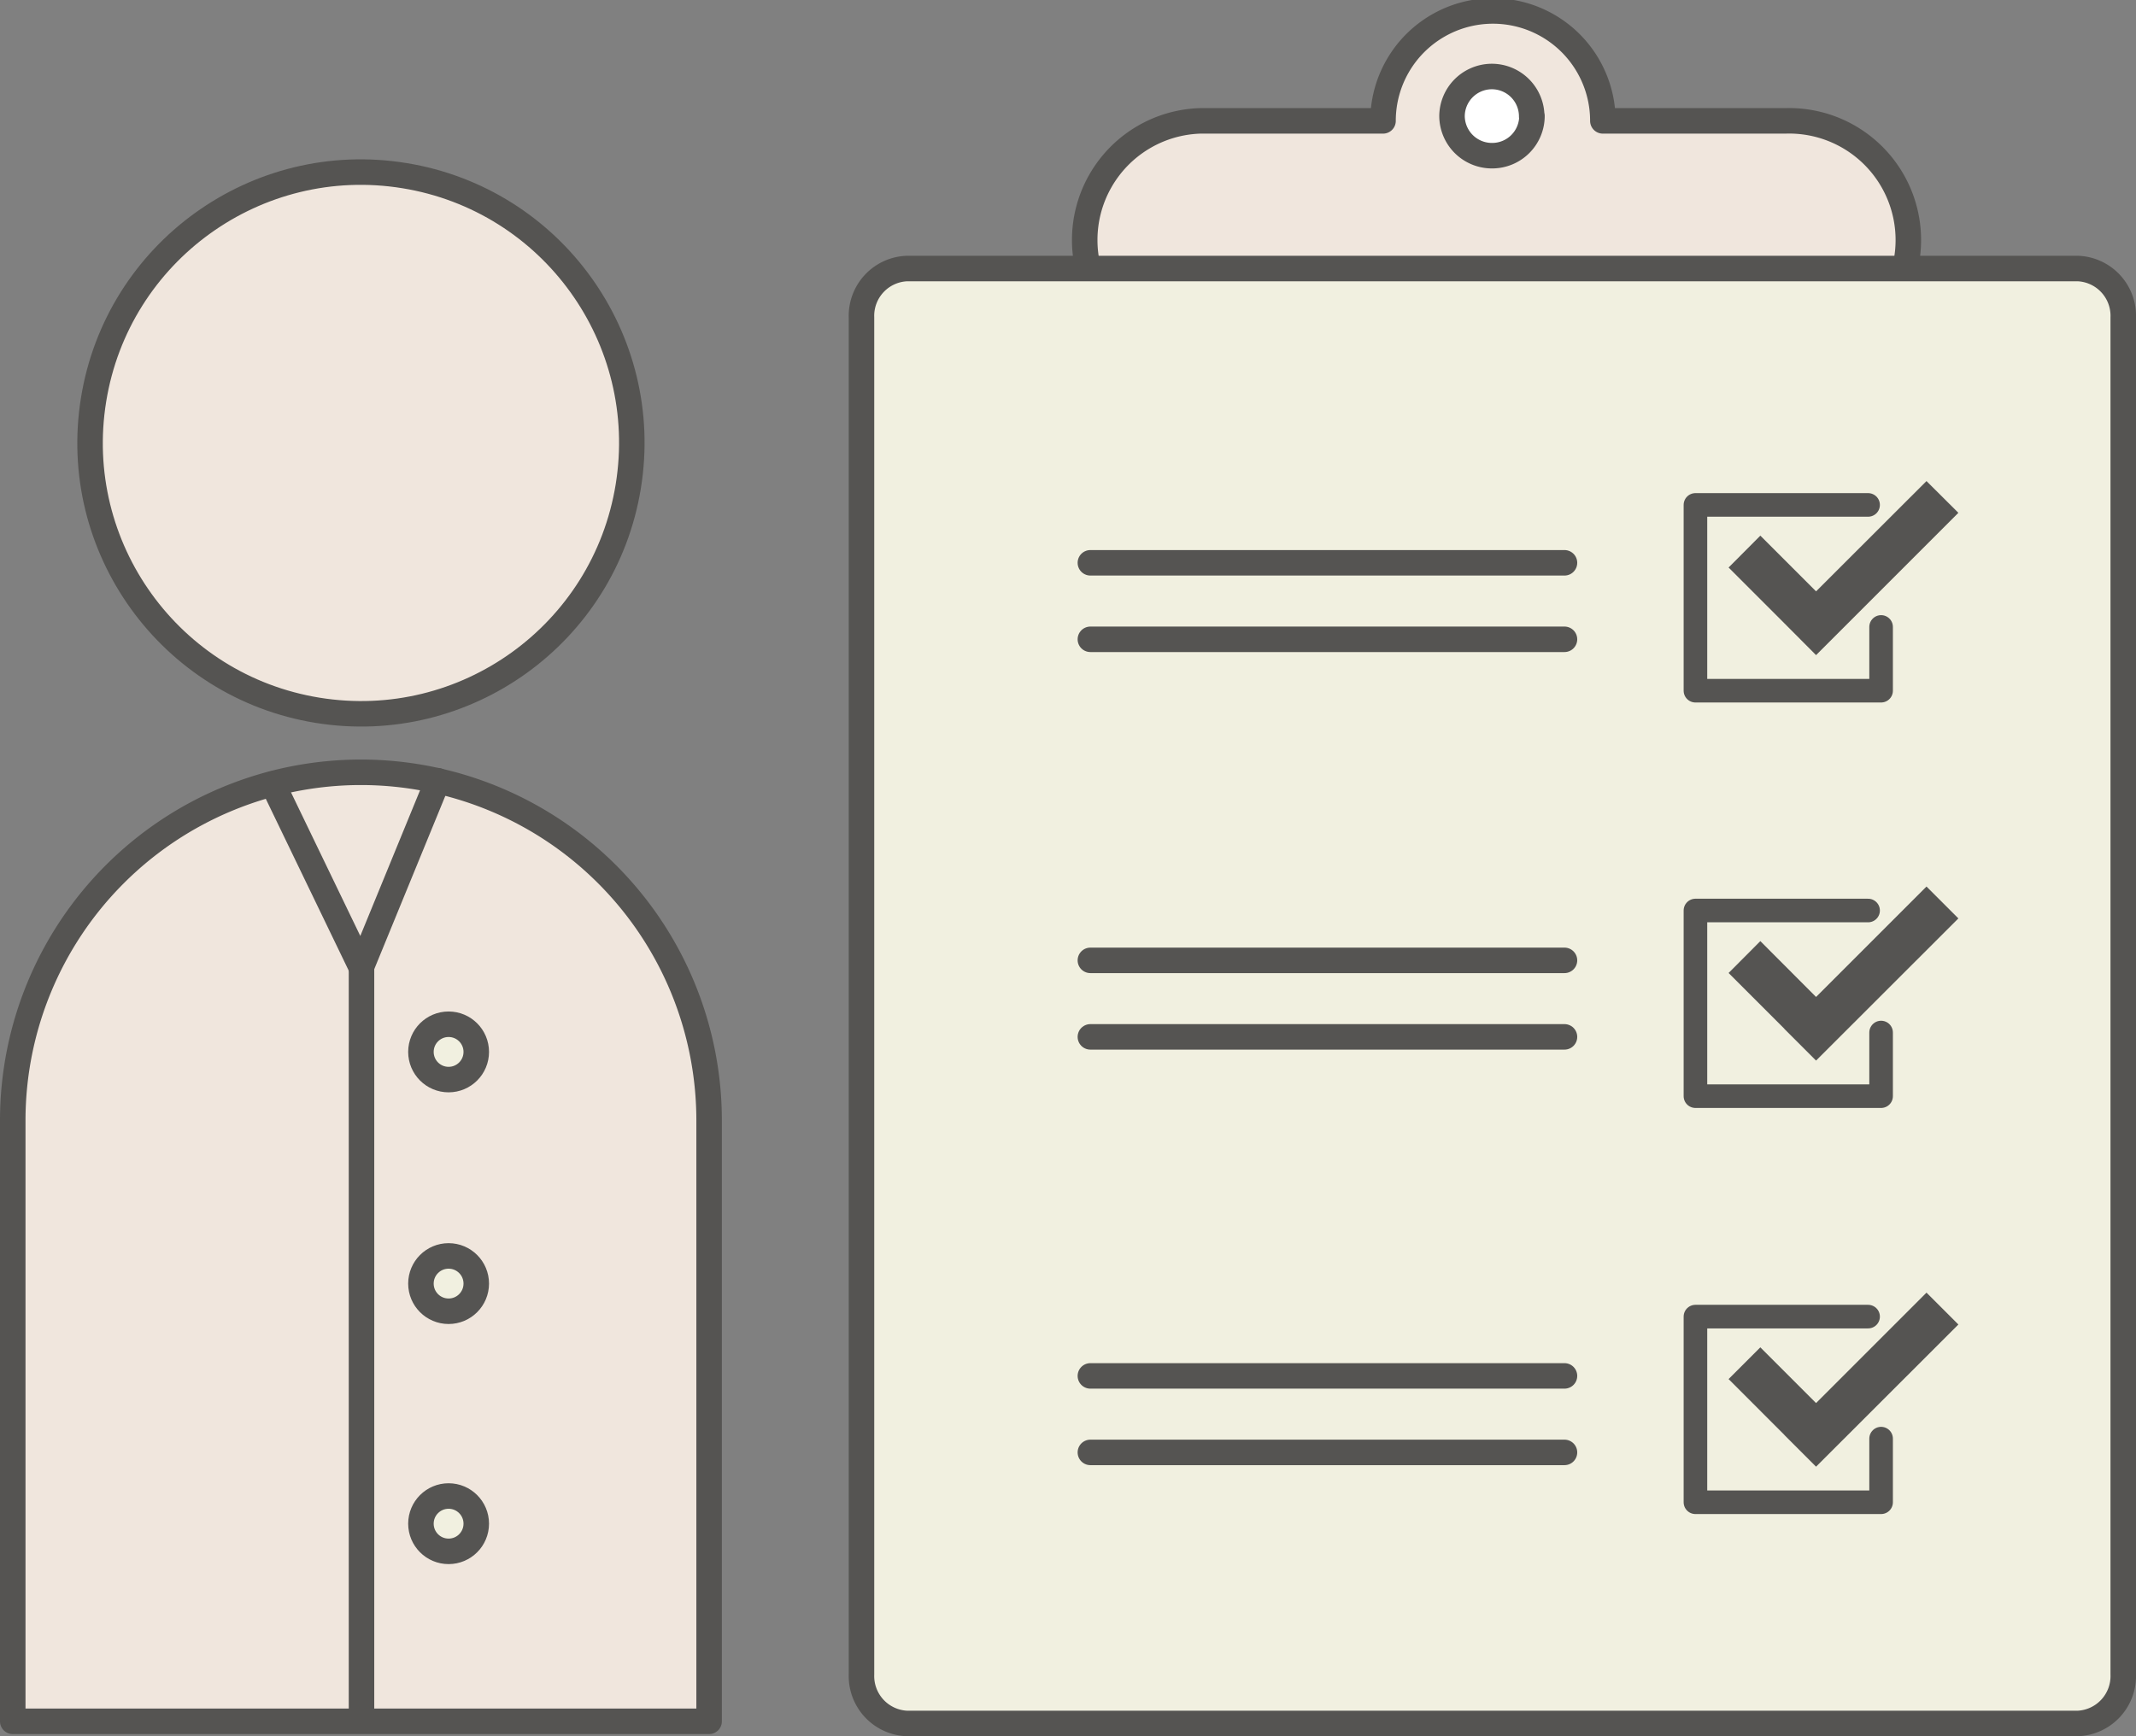
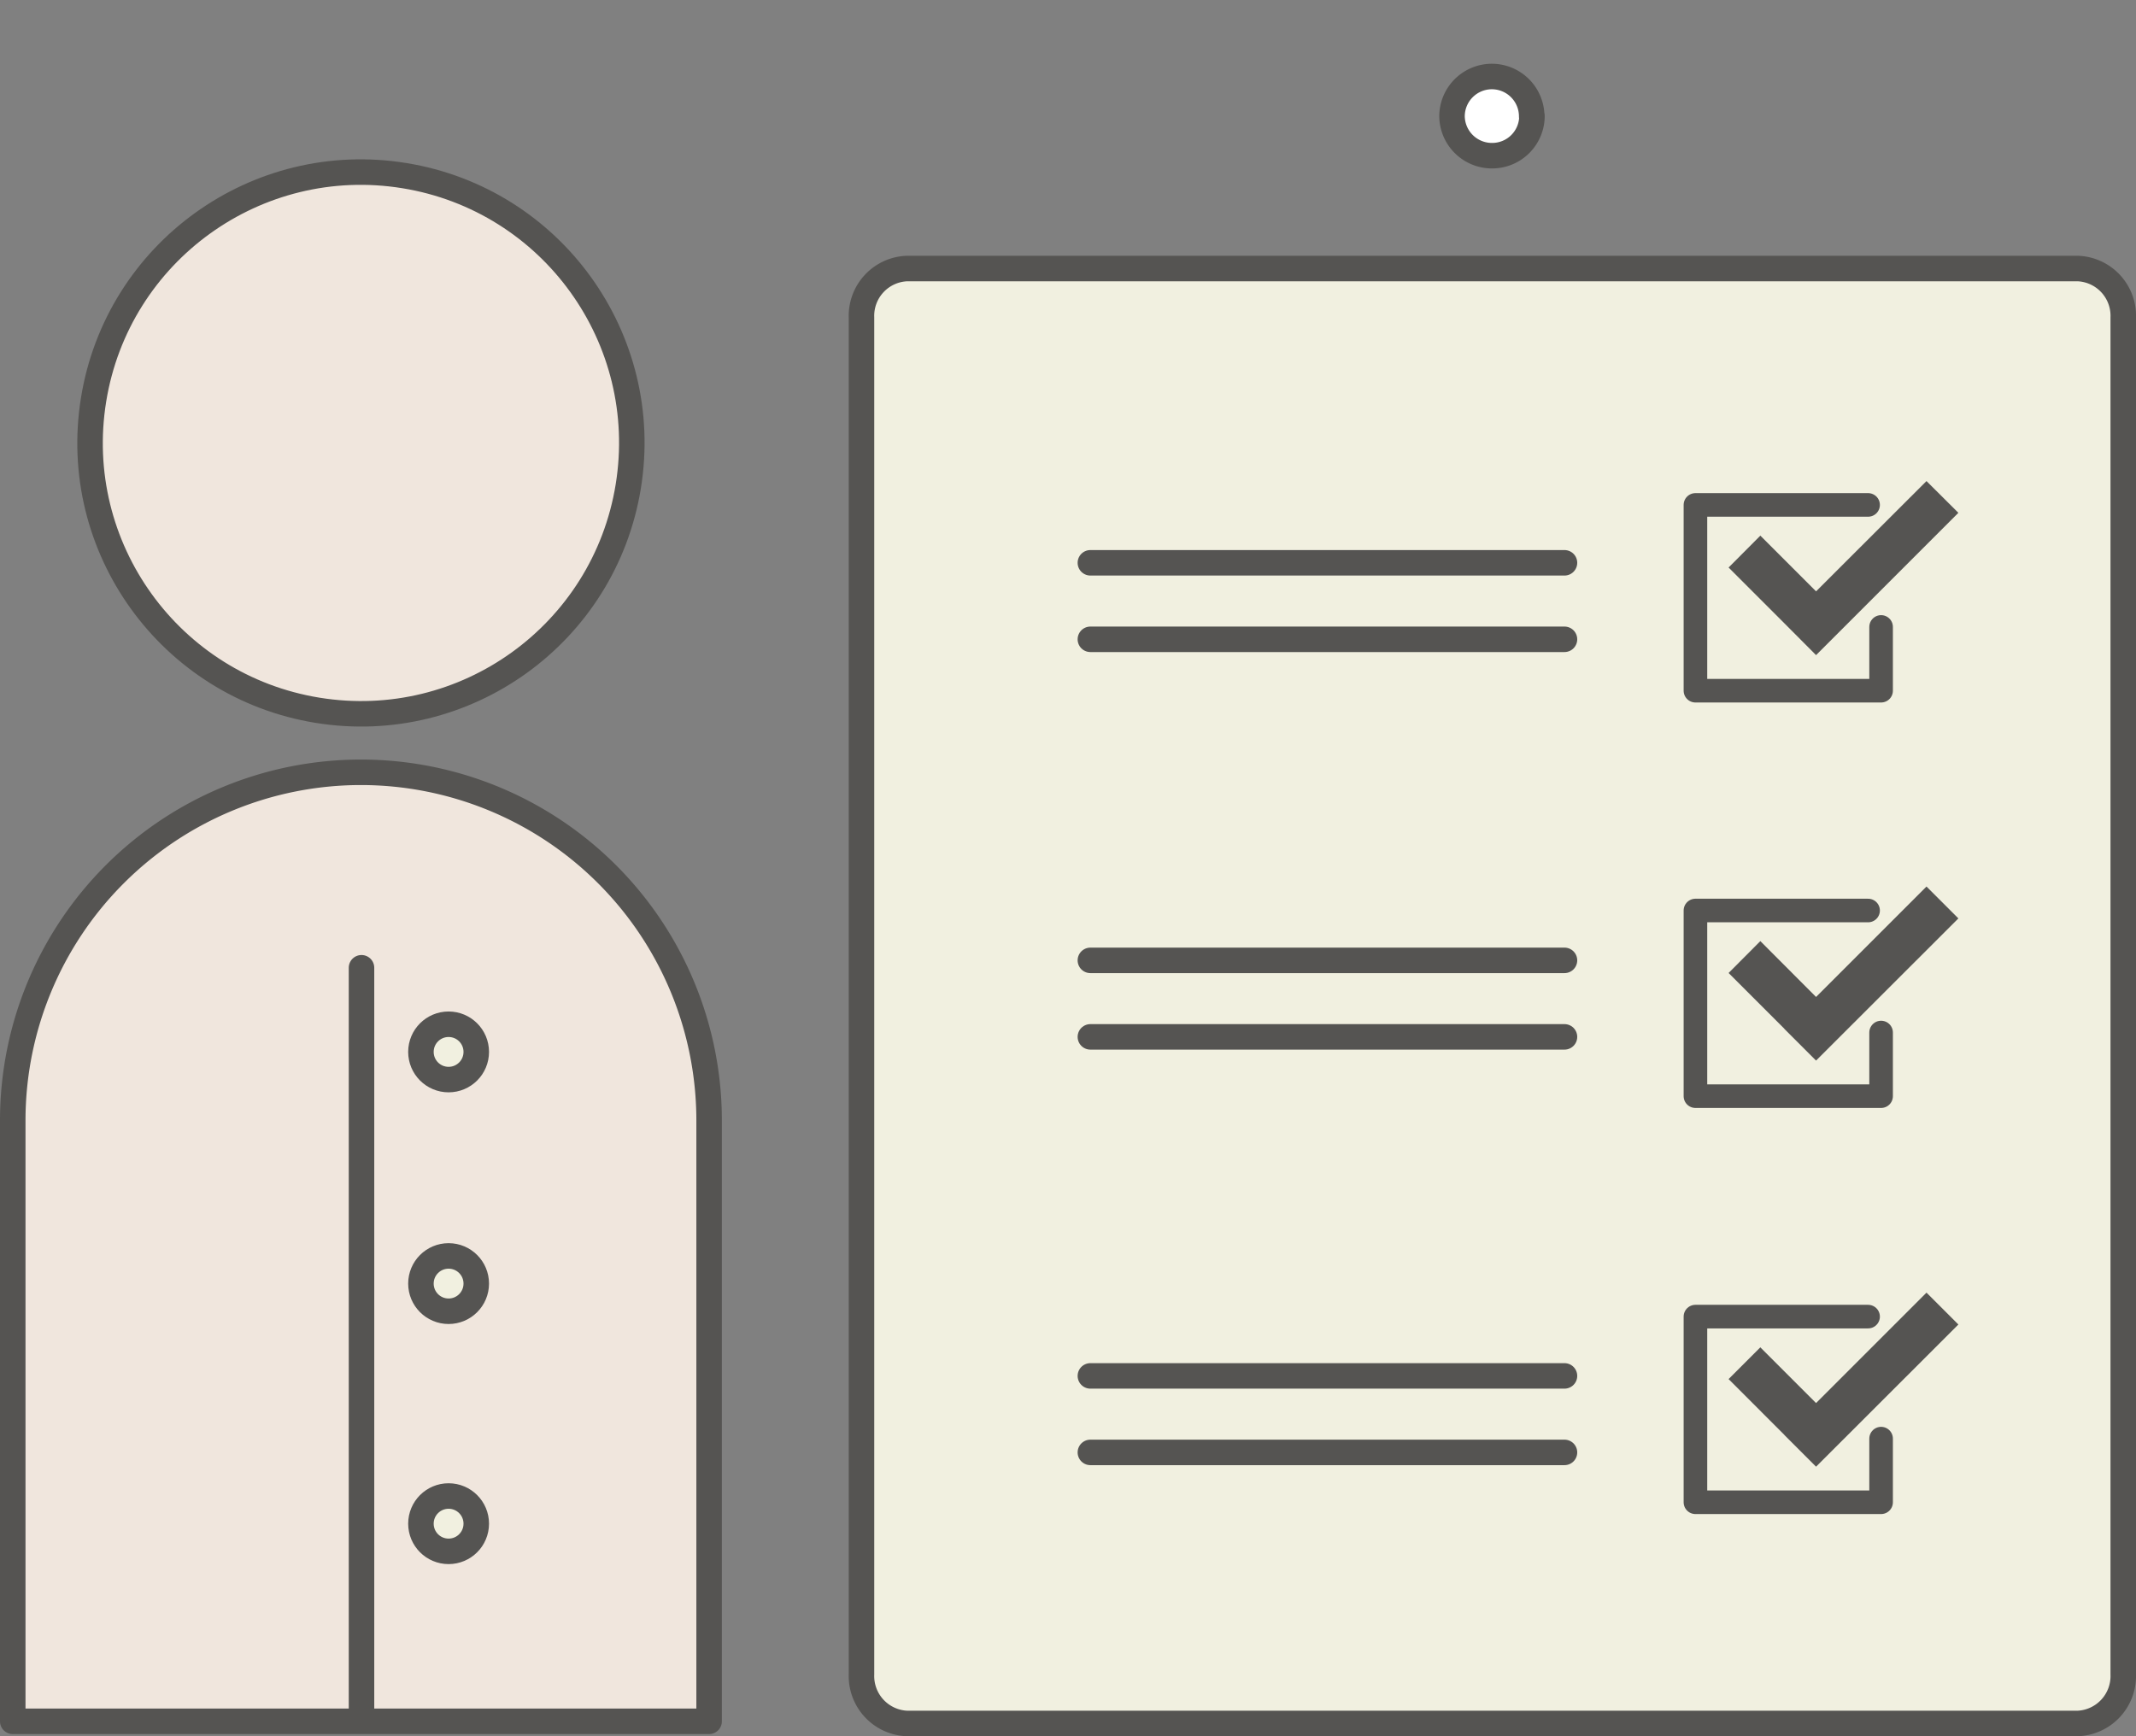
<svg xmlns="http://www.w3.org/2000/svg" viewBox="0 0 167.51 136.17">
  <rect x="0" y="0" width="167.51" height="136.17" fill="#808080" stroke="none" />
  <defs>
    <style>.cls-1{fill:#f0e6dd;}.cls-1,.cls-2,.cls-3,.cls-5,.cls-6{stroke:#555452;stroke-linecap:round;stroke-linejoin:round;}.cls-1,.cls-2,.cls-5,.cls-6{stroke-width:2px;}.cls-2,.cls-3{fill:#f1f0e0;}.cls-3{stroke-width:1.85px;}.cls-4{fill:#555452;}.cls-5{fill:#fff;}.cls-6{fill:none;}</style>
  </defs>
  <title>history-1958</title>
  <g id="Layer_2" data-name="Layer 2">
    <g id="Layer_1-2" data-name="Layer 1">
      <circle class="cls-1" cx="28.3" cy="34.73" r="21.24" transform="translate(-10.51 57.11) rotate(-80.78)" />
-       <path class="cls-1" d="M55.61,135H1V87.88A27.31,27.31,0,0,1,28.3,60.57h0A27.31,27.31,0,0,1,55.61,87.88Z" />
-       <path class="cls-1" d="M140,9.48h-14.3a8.62,8.62,0,0,0-17.24,0H94.11a9.35,9.35,0,0,0,0,18.69H140a9.35,9.35,0,1,0,0-18.69Z" />
+       <path class="cls-1" d="M55.61,135H1V87.88A27.31,27.31,0,0,1,28.3,60.57A27.31,27.31,0,0,1,55.61,87.88Z" />
      <path class="cls-2" d="M162.93,21.06a3.71,3.71,0,0,1,3.58,3.83V131.33a3.72,3.72,0,0,1-3.58,3.84H71.15a3.72,3.72,0,0,1-3.59-3.84V24.89a3.71,3.71,0,0,1,3.59-3.83Z" />
      <line class="cls-1" x1="85.51" y1="44.14" x2="122.69" y2="44.14" />
      <line class="cls-1" x1="85.51" y1="50.14" x2="122.69" y2="50.14" />
      <line class="cls-1" x1="85.51" y1="75.32" x2="122.69" y2="75.32" />
      <line class="cls-1" x1="85.51" y1="81.32" x2="122.69" y2="81.32" />
      <line class="cls-1" x1="85.51" y1="107.91" x2="122.69" y2="107.91" />
      <line class="cls-1" x1="85.51" y1="113.91" x2="122.69" y2="113.91" />
      <polyline class="cls-3" points="147.52 49.17 147.52 54.17 132.96 54.17 132.96 39.6 146.5 39.6" />
      <polygon class="cls-4" points="151.08 37.73 142.42 46.38 138.05 42.01 135.56 44.51 139.93 48.88 139.93 48.88 142.42 51.38 153.58 40.22 151.08 37.73" />
      <polyline class="cls-3" points="147.52 80.98 147.52 85.97 132.96 85.97 132.96 71.41 146.5 71.41" />
      <polygon class="cls-4" points="151.08 69.53 142.42 78.19 138.05 73.81 135.56 76.31 139.93 80.68 139.93 80.69 142.42 83.18 153.58 72.03 151.08 69.53" />
      <polyline class="cls-3" points="147.52 112.83 147.52 117.82 132.96 117.82 132.96 103.26 146.5 103.26" />
      <polygon class="cls-4" points="151.08 101.38 142.42 110.04 138.05 105.67 135.56 108.16 139.93 112.53 139.93 112.54 142.42 115.03 153.58 103.88 151.08 101.38" />
      <path class="cls-5" d="M120.14,9.09A3.12,3.12,0,0,1,117,12.21h0a3.13,3.13,0,0,1-3.13-3.12h0A3.13,3.13,0,0,1,117,6h0a3.13,3.13,0,0,1,3.12,3.13Z" />
      <line class="cls-6" x1="28.35" y1="75.9" x2="28.35" y2="134.81" />
      <circle class="cls-2" cx="35.18" cy="82.5" r="2.17" />
      <circle class="cls-2" cx="35.18" cy="100.67" r="2.17" />
      <circle class="cls-2" cx="35.18" cy="119.5" r="2.17" />
-       <polyline class="cls-6" points="21.39 61.48 28.33 75.86 34.33 61.23" />
    </g>
  </g>
</svg>